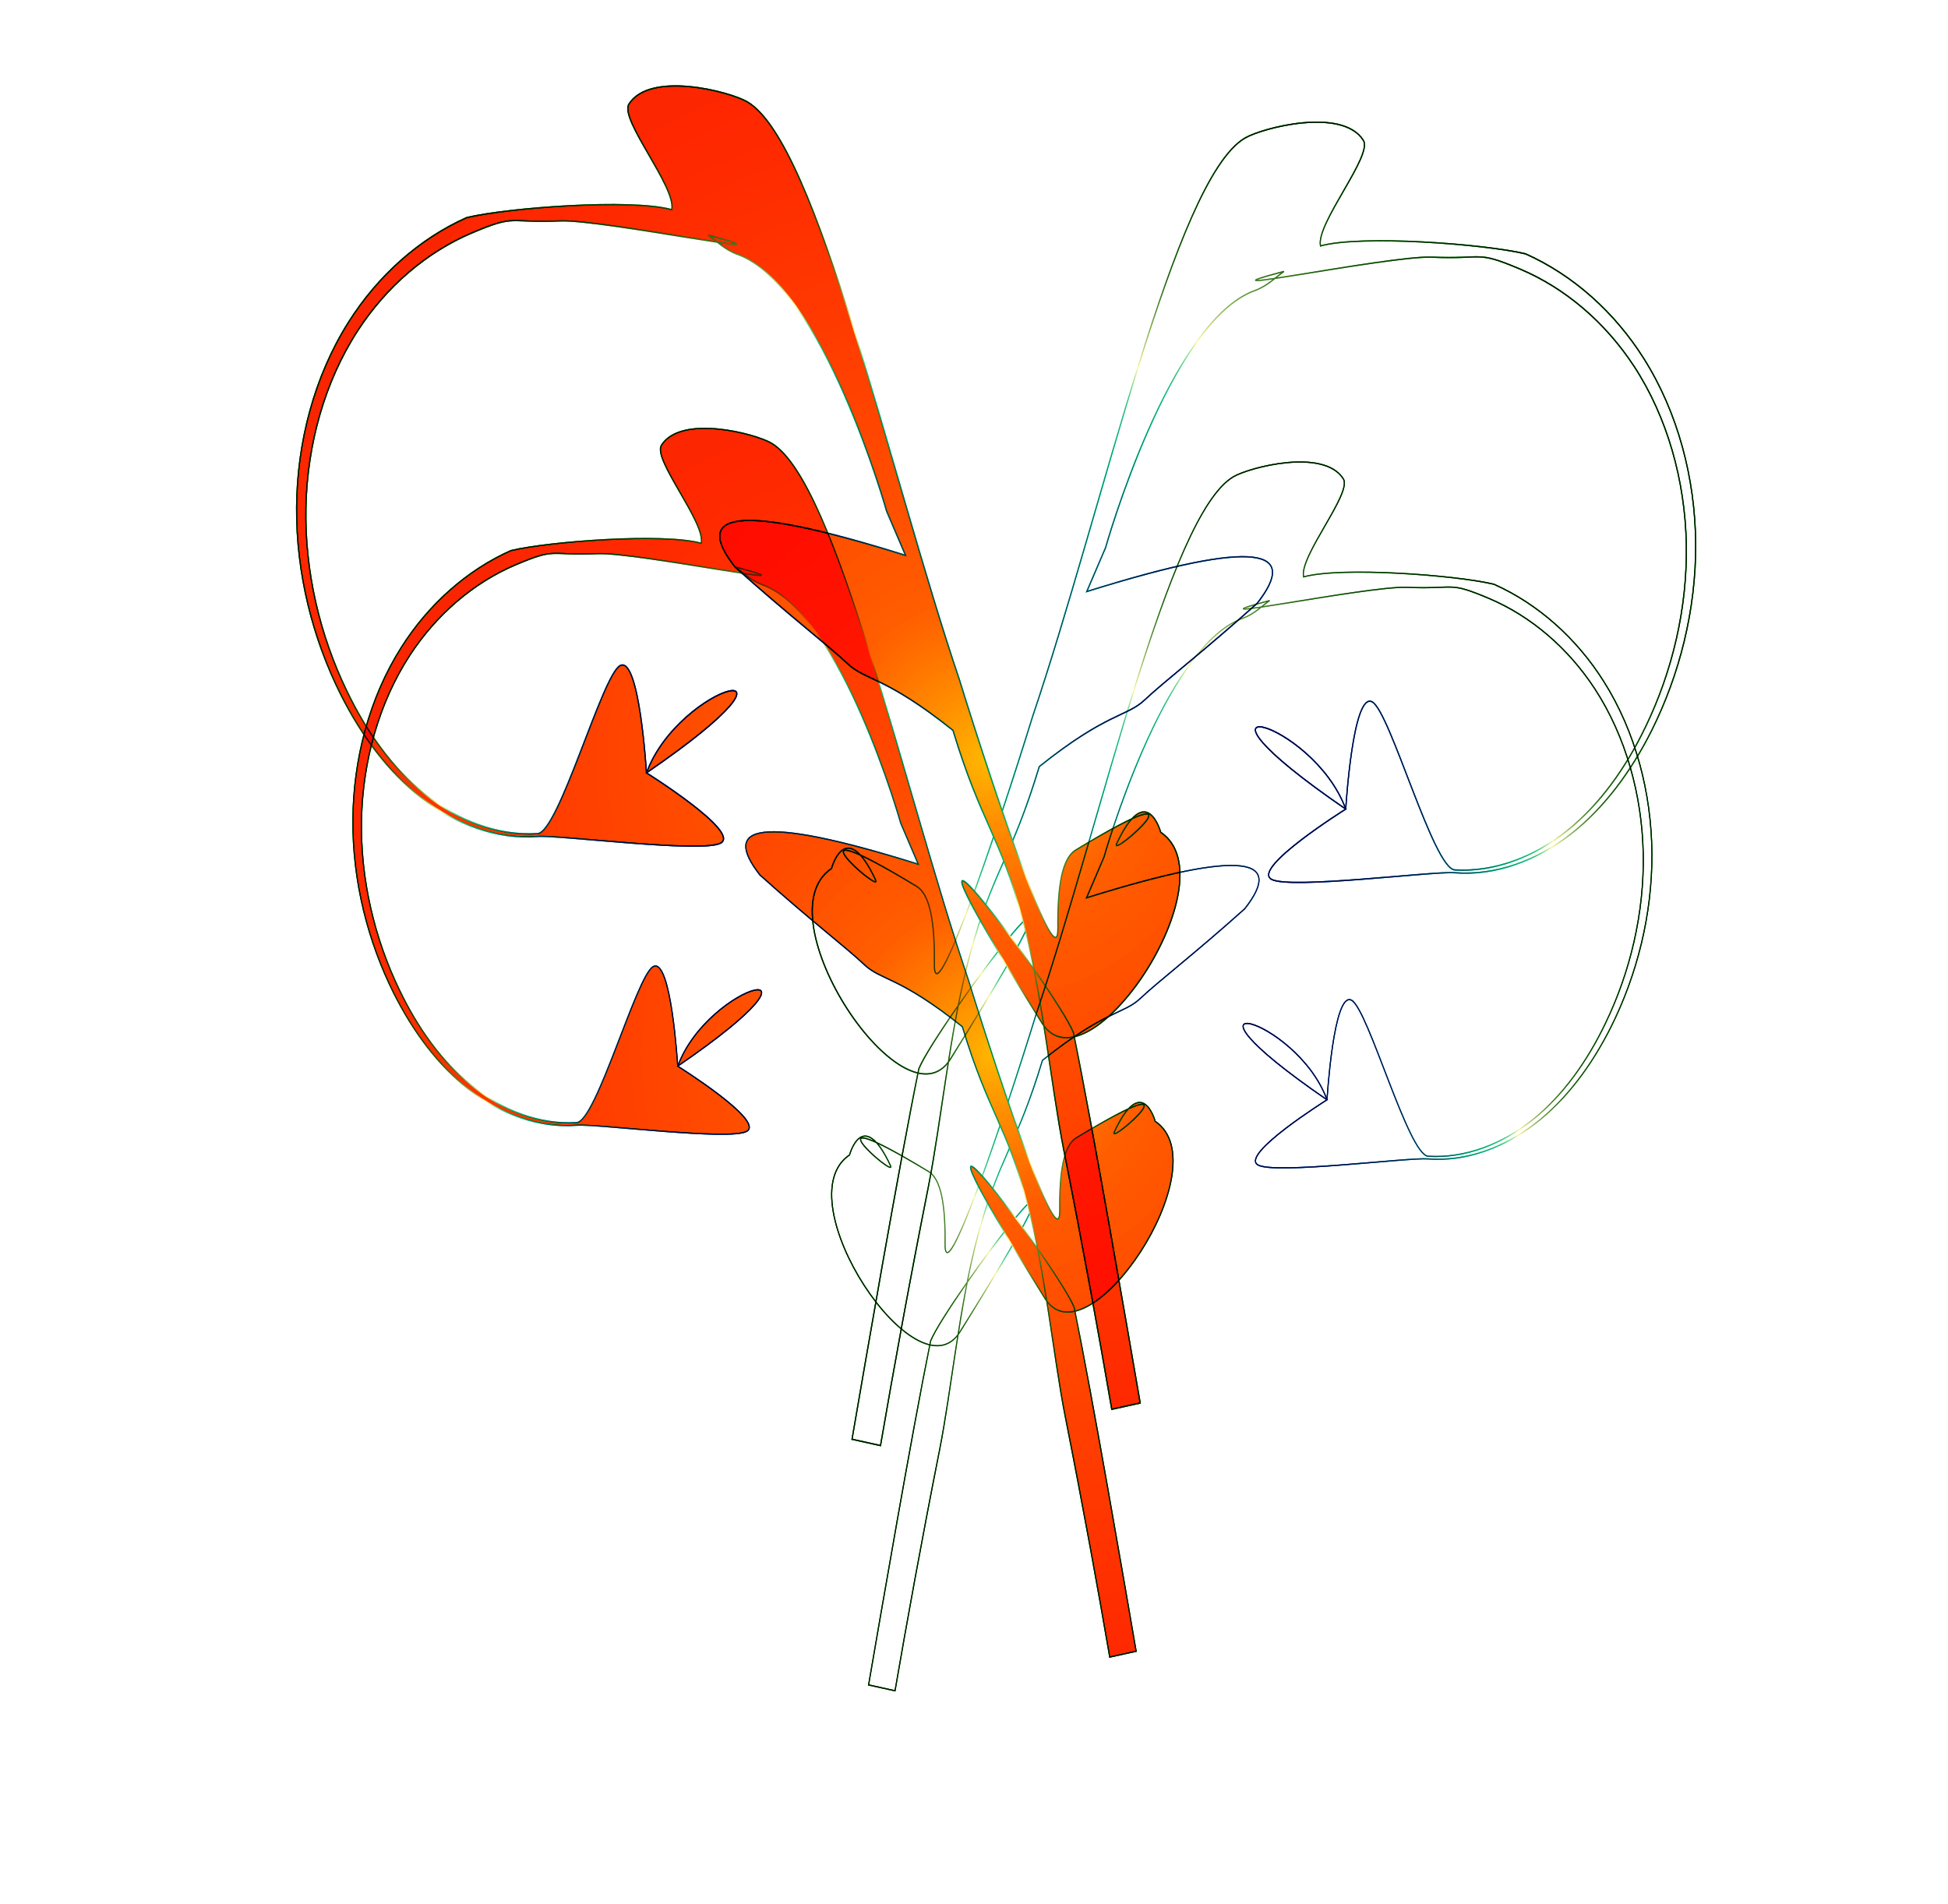
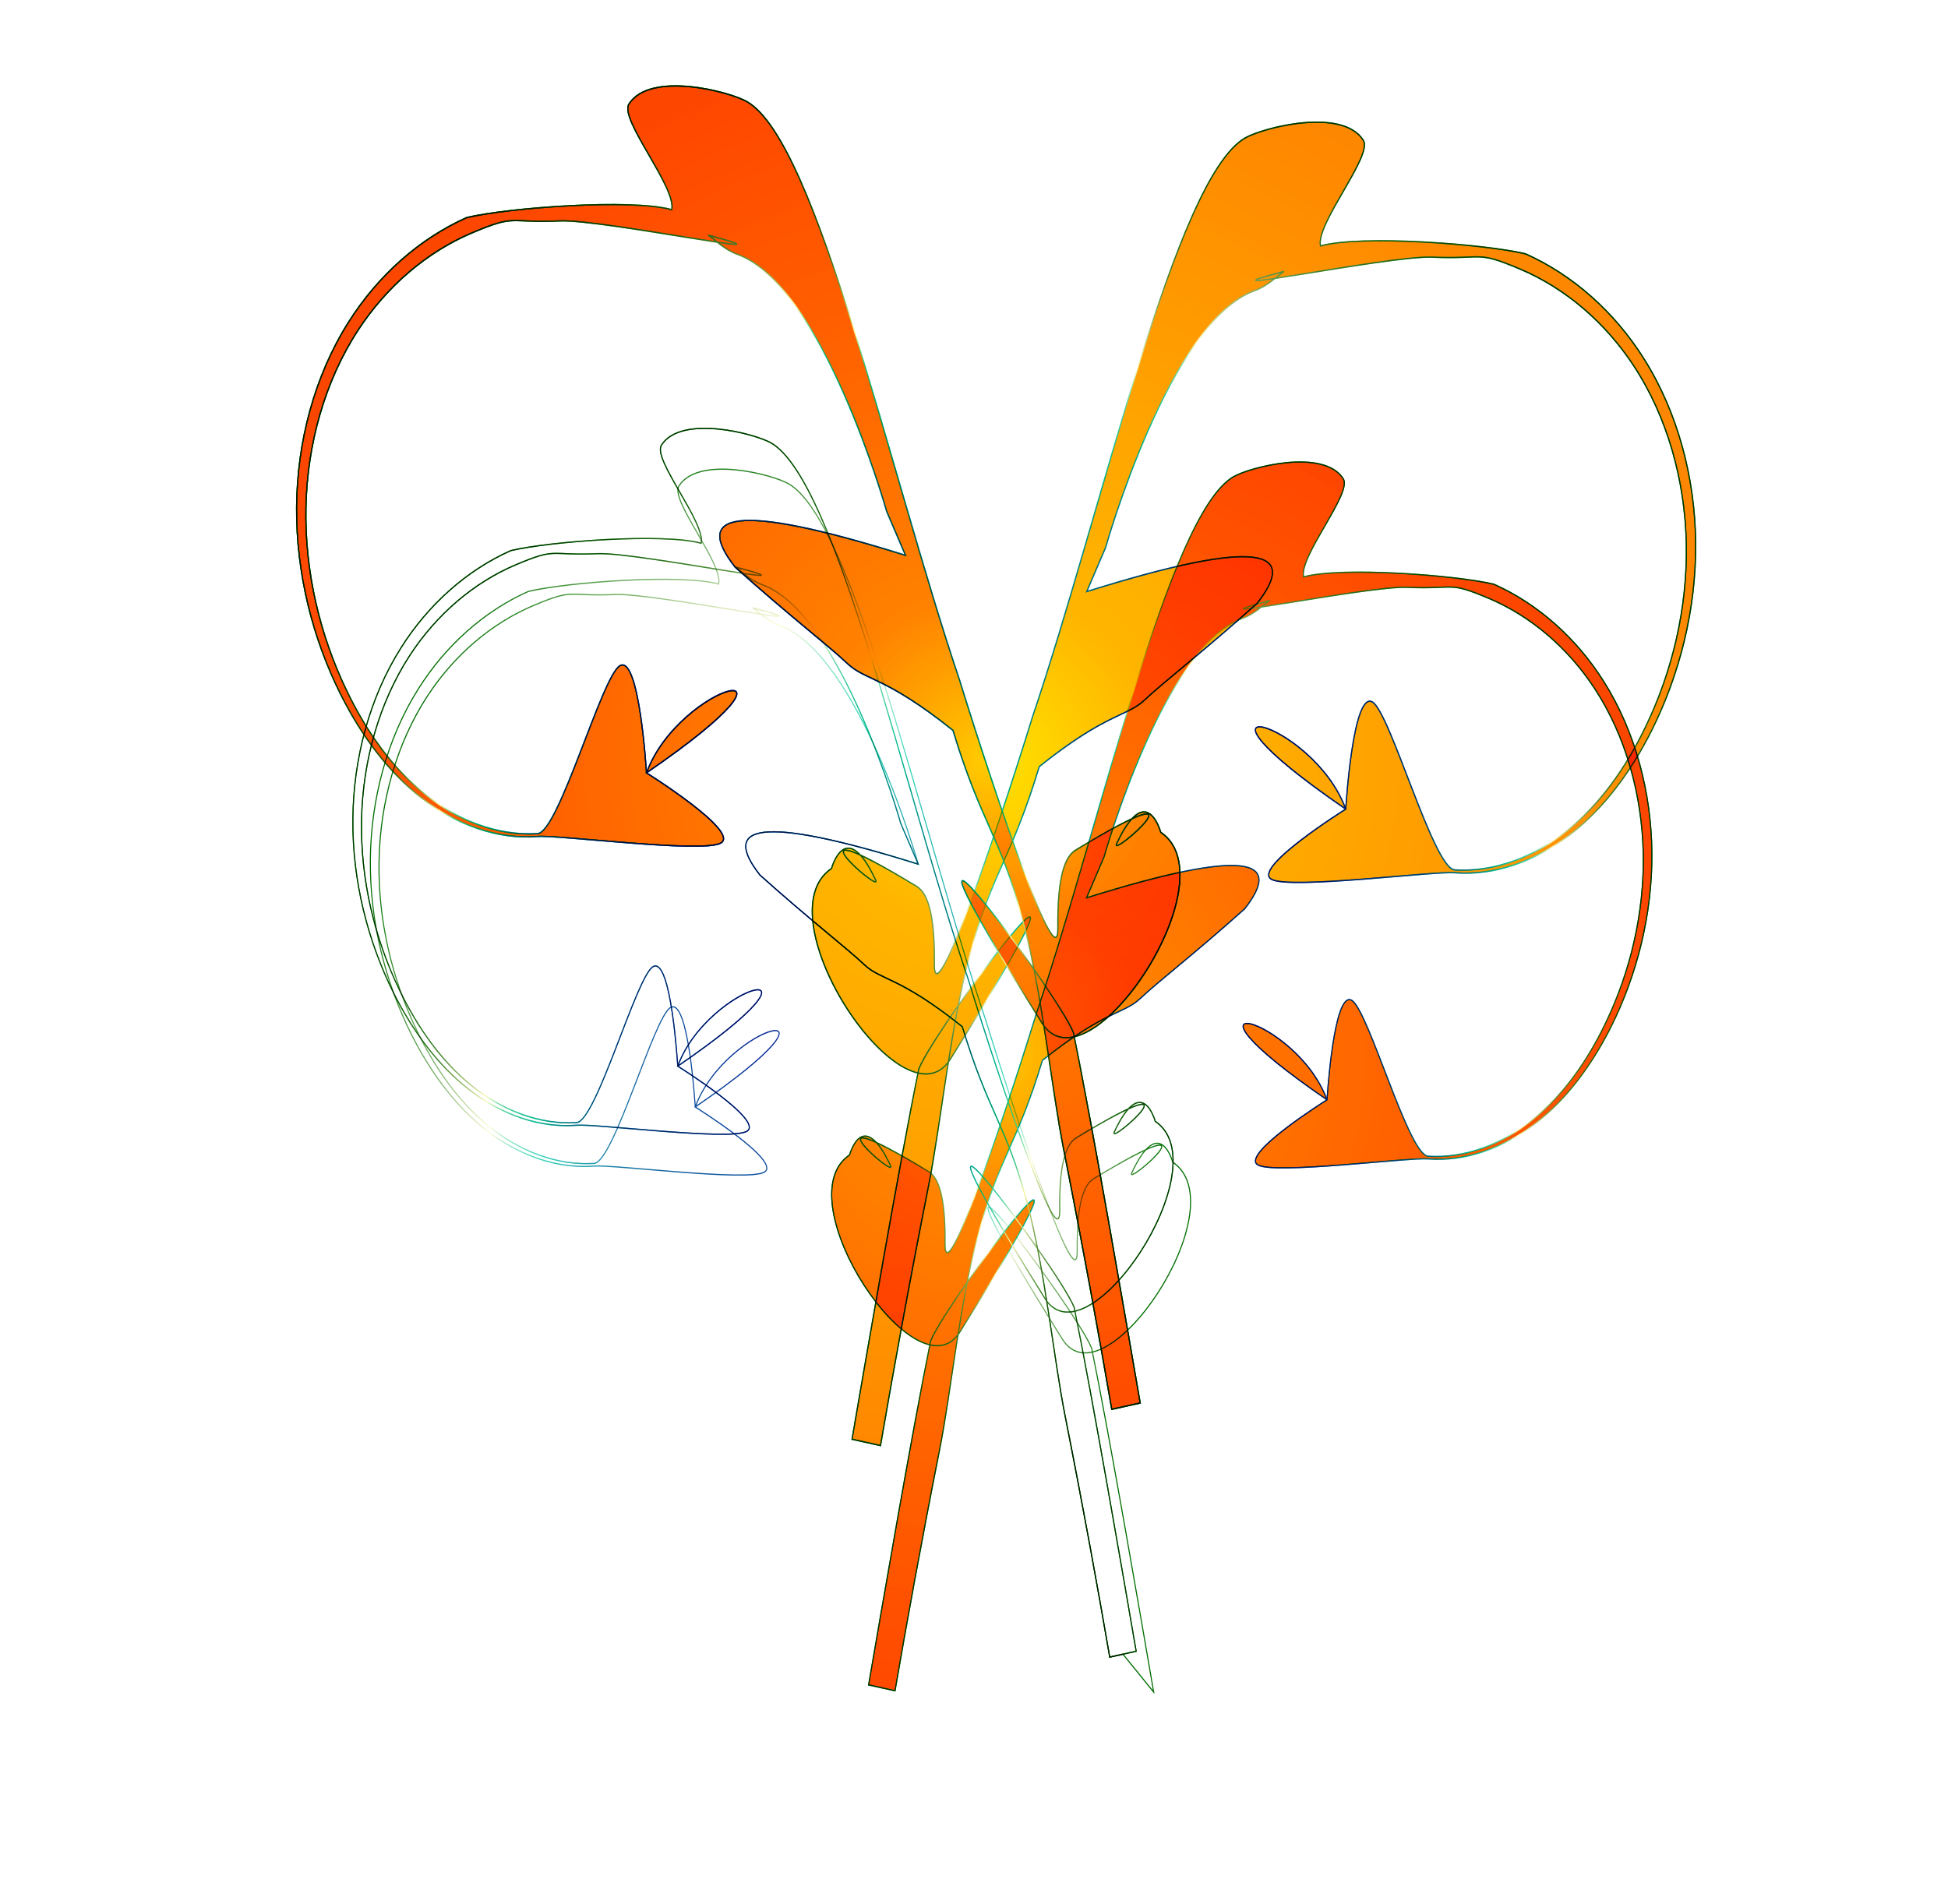
<svg xmlns="http://www.w3.org/2000/svg" xmlns:ns1="http://sodipodi.sourceforge.net/DTD/sodipodi-0.dtd" xmlns:ns2="http://www.inkscape.org/namespaces/inkscape" xmlns:xlink="http://www.w3.org/1999/xlink" ns1:docname="50_ranke_gold_dm.svg" ns2:version="1.0.1 (3bc2e813f5, 2020-09-07)" id="svg2858" version="1.1" viewBox="0 0 153.887 150.423" height="150.423" width="153.887">
  <defs id="defs2852">
    <filter ns2:label="Stained Glass" ns2:menu="Bevels" ns2:menu-tooltip="Illuminated stained glass effect" style="color-interpolation-filters:sRGB" id="filter2241" height="1.5" width="1.5" y="-0.25" x="-0.25">
      <feSpecularLighting in="SourceAlpha" surfaceScale="1" specularConstant="2" specularExponent="18.5" id="feSpecularLighting2233">
        <feDistantLight elevation="30" azimuth="225" id="feDistantLight2231" />
      </feSpecularLighting>
      <feComposite result="result0" operator="atop" in2="SourceGraphic" id="feComposite2235" />
      <feMorphology radius="2" result="result1" in="SourceAlpha" operator="dilate" id="feMorphology2237" />
      <feComposite in="result0" in2="result1" id="feComposite2239" result="fbSourceGraphic" />
      <feColorMatrix result="fbSourceGraphicAlpha" in="fbSourceGraphic" values="0 0 0 -1 0 0 0 0 -1 0 0 0 0 -1 0 0 0 0 1 0" id="feColorMatrix2243" />
      <feBlend in2="fbSourceGraphic" id="feBlend2245" result="result1" mode="screen" in="fbSourceGraphic" />
      <feGaussianBlur id="feGaussianBlur2247" stdDeviation="7" result="result6" />
      <feComposite in2="result6" id="feComposite2249" operator="xor" in="result6" result="result7" />
      <feComposite in2="result1" id="feComposite2251" operator="atop" in="result6" result="result92" />
      <feComposite in2="result92" id="feComposite2253" result="result4" in="result7" operator="xor" />
      <feGaussianBlur id="feGaussianBlur2255" result="result3" stdDeviation="0.7" in="result4" />
      <feSpecularLighting id="feSpecularLighting2257" result="result5" specularExponent="50" specularConstant="1.5" surfaceScale="4">
        <fePointLight id="fePointLight2259" z="20000" y="-8000" x="-5000" />
      </feSpecularLighting>
      <feComposite in2="fbSourceGraphic" id="feComposite2261" in="result3" k3="1" k2="1" operator="arithmetic" result="result93" k1="0" k4="0" />
      <feComposite in2="result93" id="feComposite2263" in="result5" operator="atop" result="result94" />
      <feBlend in2="result94" id="feBlend2265" mode="multiply" />
    </filter>
    <linearGradient id="linearGradient2006">
      <stop stop-color="#092904" offset="0" id="stop1972" />
      <stop stop-color="#063c02" offset="0.056" id="stop1974" />
      <stop stop-color="#024f00" offset="0.085" id="stop1976" />
      <stop stop-color="#1a710b" offset="0.139" id="stop1978" />
      <stop stop-color="#329316" offset="0.194" id="stop1980" />
      <stop stop-color="#8fa923" offset="0.234" id="stop1982" />
      <stop stop-color="#ecbf31" offset="0.277" id="stop1984" />
      <stop stop-color="#f33d22" offset="0.388" id="stop1986" />
      <stop stop-color="#bd472f" offset="0.511" id="stop1988" />
      <stop stop-color="#87513c" offset="0.556" id="stop1990" />
      <stop stop-color="#794bff" offset="0.667" id="stop1992" />
      <stop stop-color="#8ea5fa" offset="0.773" id="stop1994" />
      <stop stop-color="#a4fff4" offset="0.826" id="stop1996" />
      <stop stop-color="#86ee9e" offset="0.866" id="stop1998" />
      <stop stop-color="#68de47" offset="0.885" id="stop2000" />
      <stop stop-color="#62af23" offset="0.953" id="stop2002" />
      <stop stop-color="#5d8000" offset="1" id="stop2004" />
    </linearGradient>
    <filter ns2:label="Metallized Paint" ns2:menu="Materials" ns2:menu-tooltip="Metallized effect with a soft lighting, slightly translucent at the edges" style="color-interpolation-filters:sRGB" id="filter1846">
      <feGaussianBlur stdDeviation="1" result="result1" id="feGaussianBlur1820" />
      <feComposite in="result1" in2="result1" result="result4" operator="in" id="feComposite1822" />
      <feBlend in="result1" mode="screen" result="result5" in2="result4" id="feBlend1824" />
      <feGaussianBlur stdDeviation="8" result="result6" in="result5" id="feGaussianBlur1826" />
      <feComposite operator="atop" in="result6" in2="result5" result="result8" id="feComposite1828" />
      <feComposite operator="in" result="fbSourceGraphic" in="result6" in2="result8" id="feComposite1830" />
      <feGaussianBlur result="result0" in="fbSourceGraphic" stdDeviation="2.5" id="feGaussianBlur1832" />
      <feSpecularLighting specularExponent="45" specularConstant="1.5" surfaceScale="1" lighting-color="#ffffff" result="result1" in="result0" id="feSpecularLighting1836">
        <fePointLight z="21000" y="-9000" x="-6000" id="fePointLight1834" />
      </feSpecularLighting>
      <feComposite operator="in" result="result2" in="result1" in2="fbSourceGraphic" id="feComposite1838" />
      <feComposite k3="1" k2="1" operator="arithmetic" result="result4" in="fbSourceGraphic" in2="result2" id="feComposite1840" k1="0" k4="0" />
      <feComposite operator="in" in2="result4" result="result91" id="feComposite1842" />
      <feBlend mode="multiply" in2="result91" id="feBlend1844" />
    </filter>
    <radialGradient ns2:collect="always" xlink:href="#linearGradient858" id="radialGradient3836" gradientUnits="userSpaceOnUse" gradientTransform="matrix(1,0,0,1.323,-290.924,-263.428)" cx="205.481" cy="903.172" fx="205.481" fy="903.172" r="390.348" />
    <linearGradient id="linearGradient858">
      <stop stop-color="#002195" offset="0" id="stop844" />
      <stop stop-color="#1a7ba7" offset="0.404" id="stop846" />
      <stop stop-color="#33d4b9" offset="0.568" id="stop848" />
      <stop stop-color="#99e8ca" offset="0.643" id="stop850" />
      <stop stop-color="#fffcdb" offset="0.681" id="stop852" />
      <stop stop-color="#80b56e" offset="0.79" id="stop854" />
      <stop stop-color="#006e00" offset="1" id="stop856" />
    </linearGradient>
    <radialGradient ns2:collect="always" xlink:href="#linearGradient858" id="radialGradient3840" gradientUnits="userSpaceOnUse" gradientTransform="matrix(-1,0,0,1.323,-335.702,-291.712)" cx="205.481" cy="903.172" fx="205.481" fy="903.172" r="390.348" />
    <filter ns2:label="Metallized Paint" ns2:menu="Materials" ns2:menu-tooltip="Metallized effect with a soft lighting, slightly translucent at the edges" style="color-interpolation-filters:sRGB" id="filter5650">
      <feGaussianBlur stdDeviation="1" result="result1" id="feGaussianBlur5624" />
      <feComposite in="result1" in2="result1" result="result4" operator="in" id="feComposite5626" />
      <feBlend in="result1" mode="screen" result="result5" in2="result4" id="feBlend5628" />
      <feGaussianBlur stdDeviation="8" result="result6" in="result5" id="feGaussianBlur5630" />
      <feComposite operator="atop" in="result6" in2="result5" result="result8" id="feComposite5632" />
      <feComposite operator="in" result="fbSourceGraphic" in="result6" in2="result8" id="feComposite5634" />
      <feGaussianBlur result="result0" in="fbSourceGraphic" stdDeviation="2.5" id="feGaussianBlur5636" />
      <feSpecularLighting specularExponent="45" specularConstant="1.5" surfaceScale="1" lighting-color="#ffffff" result="result1" in="result0" id="feSpecularLighting5640">
        <fePointLight z="21000" y="-9000" x="-6000" id="fePointLight5638" />
      </feSpecularLighting>
      <feComposite operator="in" result="result2" in="result1" in2="fbSourceGraphic" id="feComposite5642" />
      <feComposite k3="1" k2="1" operator="arithmetic" result="result4" in="fbSourceGraphic" in2="result2" id="feComposite5644" k1="0" k4="0" />
      <feComposite operator="in" in2="result4" result="result91" id="feComposite5646" />
      <feBlend mode="multiply" in2="result91" id="feBlend5648" />
    </filter>
    <radialGradient ns2:collect="always" xlink:href="#linearGradient858" id="radialGradient3846" gradientUnits="userSpaceOnUse" gradientTransform="matrix(1,0,0,1.323,-290.924,-263.428)" cx="205.481" cy="903.172" fx="205.481" fy="903.172" r="390.348" />
    <radialGradient ns2:collect="always" xlink:href="#linearGradient858" id="radialGradient3850" gradientUnits="userSpaceOnUse" gradientTransform="matrix(-1,0,0,1.323,-335.702,-291.712)" cx="205.481" cy="903.172" fx="205.481" fy="903.172" r="390.348" />
    <filter ns2:label="Metallized Paint" ns2:menu="Materials" ns2:menu-tooltip="Metallized effect with a soft lighting, slightly translucent at the edges" style="color-interpolation-filters:sRGB" id="filter5823">
      <feGaussianBlur stdDeviation="1" result="result1" id="feGaussianBlur5797" />
      <feComposite in="result1" in2="result1" result="result4" operator="in" id="feComposite5799" />
      <feBlend in="result1" mode="screen" result="result5" in2="result4" id="feBlend5801" />
      <feGaussianBlur stdDeviation="8" result="result6" in="result5" id="feGaussianBlur5803" />
      <feComposite operator="atop" in="result6" in2="result5" result="result8" id="feComposite5805" />
      <feComposite operator="in" result="fbSourceGraphic" in="result6" in2="result8" id="feComposite5807" />
      <feGaussianBlur result="result0" in="fbSourceGraphic" stdDeviation="2.5" id="feGaussianBlur5809" />
      <feSpecularLighting specularExponent="45" specularConstant="1.5" surfaceScale="1" lighting-color="#ffffff" result="result1" in="result0" id="feSpecularLighting5813">
        <fePointLight z="21000" y="-9000" x="-6000" id="fePointLight5811" />
      </feSpecularLighting>
      <feComposite operator="in" result="result2" in="result1" in2="fbSourceGraphic" id="feComposite5815" />
      <feComposite k3="1" k2="1" operator="arithmetic" result="result4" in="fbSourceGraphic" in2="result2" id="feComposite5817" k1="0" k4="0" />
      <feComposite operator="in" in2="result4" result="result91" id="feComposite5819" />
      <feBlend mode="multiply" in2="result91" id="feBlend5821" />
    </filter>
    <radialGradient ns2:collect="always" xlink:href="#linearGradient858" id="radialGradient842" cx="205.481" cy="903.172" fx="205.481" fy="903.172" r="390.348" gradientTransform="matrix(1,0,0,1.323,-290.924,-263.428)" gradientUnits="userSpaceOnUse" />
    <radialGradient ns2:collect="always" xlink:href="#linearGradient858" id="radialGradient1103" gradientUnits="userSpaceOnUse" gradientTransform="matrix(-1,0,0,1.323,-335.702,-291.712)" cx="205.481" cy="903.172" fx="205.481" fy="903.172" r="390.348" />
    <radialGradient ns2:collect="always" xlink:href="#linearGradient858" id="radialGradient970" gradientUnits="userSpaceOnUse" gradientTransform="matrix(1,0,0,1.323,-290.924,-263.428)" cx="205.481" cy="903.172" fx="205.481" fy="903.172" r="390.348" />
    <radialGradient ns2:collect="always" xlink:href="#linearGradient858" id="radialGradient974" gradientUnits="userSpaceOnUse" gradientTransform="matrix(-1,0,0,1.323,-335.702,-291.712)" cx="205.481" cy="903.172" fx="205.481" fy="903.172" r="390.348" />
    <radialGradient ns2:collect="always" xlink:href="#linearGradient858" id="radialGradient980" gradientUnits="userSpaceOnUse" gradientTransform="matrix(1,0,0,1.323,-290.924,-263.428)" cx="205.481" cy="903.172" fx="205.481" fy="903.172" r="390.348" />
    <radialGradient ns2:collect="always" xlink:href="#linearGradient858" id="radialGradient984" gradientUnits="userSpaceOnUse" gradientTransform="matrix(-1,0,0,1.323,-335.702,-291.712)" cx="205.481" cy="903.172" fx="205.481" fy="903.172" r="390.348" />
    <radialGradient ns2:collect="always" xlink:href="#linearGradient858" id="radialGradient990" gradientUnits="userSpaceOnUse" gradientTransform="matrix(1,0,0,1.323,-290.924,-263.428)" cx="205.481" cy="903.172" fx="205.481" fy="903.172" r="390.348" />
    <radialGradient ns2:collect="always" xlink:href="#linearGradient858" id="radialGradient994" gradientUnits="userSpaceOnUse" gradientTransform="matrix(-1,0,0,1.323,-335.702,-291.712)" cx="205.481" cy="903.172" fx="205.481" fy="903.172" r="390.348" />
    <filter ns2:label="Jigsaw Piece" ns2:menu="Bevels" ns2:menu-tooltip="Low, sharp bevel" style="color-interpolation-filters:sRGB;" id="filter1144">
      <feSpecularLighting in="SourceAlpha" surfaceScale="1" specularConstant="2" specularExponent="18.5" id="feSpecularLighting1136">
        <feDistantLight elevation="30" azimuth="225" id="feDistantLight1134" />
      </feSpecularLighting>
      <feComposite result="result0" operator="atop" in2="SourceGraphic" id="feComposite1138" />
      <feMorphology radius="2" result="result1" in="SourceAlpha" operator="dilate" id="feMorphology1140" />
      <feComposite in="result0" in2="result1" id="feComposite1142" />
    </filter>
    <radialGradient ns2:collect="always" xlink:href="#linearGradient1217" id="radialGradient1152" cx="-322.226" cy="912.821" fx="-322.226" fy="912.821" r="1084.687" gradientTransform="matrix(1,0,0,0.88,0,109.12)" gradientUnits="userSpaceOnUse" />
    <linearGradient id="linearGradient1182">
      <stop stop-color="#000000" offset="0" id="stop1154" />
      <stop stop-color="#000000" offset="0.105" id="stop1156" />
      <stop stop-color="#000000" offset="0.199" id="stop1158" />
      <stop stop-color="#0009ba" offset="0.199" id="stop1160" />
      <stop stop-color="#00068d" offset="0.352" id="stop1162" />
      <stop stop-color="#000460" offset="0.492" id="stop1164" />
      <stop stop-color="#ffffff" offset="0.492" id="stop1166" />
      <stop stop-color="#ffffff" offset="0.636" id="stop1168" />
      <stop stop-color="#ffffff" offset="0.788" id="stop1170" />
      <stop stop-color="#ffcfcf" offset="0.932" id="stop1172" />
      <stop stop-color="#ff9e9e" offset="0.997" id="stop1174" />
      <stop stop-color="#ff9e9e" stop-opacity="0" offset="0.997" id="stop1176" />
      <stop stop-color="#ff9e9e" stop-opacity="0" offset="0.997" id="stop1178" />
      <stop stop-color="#ff9e9e" stop-opacity="0" offset="1" id="stop1180" />
    </linearGradient>
    <linearGradient id="linearGradient1217">
      <stop stop-color="#ffe400" offset="0" id="stop1207" />
      <stop stop-color="#ffb600" offset="0.135" id="stop1209" />
      <stop stop-color="#ff8800" offset="0.566" id="stop1211" />
      <stop stop-color="#f27b0f" offset="0.948" id="stop1213" />
      <stop stop-color="#e66d1d" offset="1" id="stop1215" />
    </linearGradient>
    <linearGradient id="linearGradient1261">
      <stop stop-color="#000000" offset="0" id="stop1233" />
      <stop stop-color="#7c5200" offset="0.088" id="stop1235" />
      <stop stop-color="#f7a300" offset="0.162" id="stop1237" />
      <stop stop-color="#fbd000" offset="0.202" id="stop1239" />
      <stop stop-color="#fffc00" offset="0.247" id="stop1241" />
      <stop stop-color="#959200" offset="0.259" id="stop1243" />
      <stop stop-color="#2b2800" offset="0.287" id="stop1245" />
      <stop stop-color="#161501" offset="0.323" id="stop1247" />
      <stop stop-color="#020202" offset="0.364" id="stop1249" />
      <stop stop-color="#808080" offset="0.544" id="stop1251" />
      <stop stop-color="#ffffff" offset="0.593" id="stop1253" />
      <stop stop-color="#edeb83" offset="0.768" id="stop1255" />
      <stop stop-color="#dbd708" offset="0.803" id="stop1257" />
      <stop stop-color="#55322e" offset="1" id="stop1259" />
    </linearGradient>
  </defs>
  <ns1:namedview ns2:window-maximized="1" ns2:window-y="-9" ns2:window-x="-9" ns2:window-height="997" ns2:window-width="1920" ns2:guide-bbox="true" showguides="true" units="px" showgrid="false" ns2:document-rotation="0" ns2:current-layer="g2143" ns2:document-units="px" ns2:cy="84.811626" ns2:cx="68.796537" ns2:zoom="1.7350388" ns2:pageshadow="2" ns2:pageopacity="0.0" borderopacity="1.0" bordercolor="#666666" pagecolor="#ffffff" id="base" ns2:pagecheckerboard="true" ns2:showpageshadow="true" fit-margin-top="0" fit-margin-left="0" fit-margin-right="0" fit-margin-bottom="0" />
  <g id="layer1" ns2:groupmode="layer" ns2:label="Ebene 1" transform="translate(1.204)">
    <g id="g2143" style="filter:url(#filter2241)" transform="matrix(0.083,0,0,0.094,101.736,-11.023)">
      <g id="g1020" style="filter:url(#filter1144);fill-opacity:1.0;fill:url(#radialGradient1152)">
        <path id="rect1399" style="opacity:0;fill:url(#radialGradient1152);fill-opacity:1.0;stroke:none;stroke-width:0;stroke-miterlimit:4;stroke-dasharray:none;stroke-opacity:0.721" d="M 0,0 H 150 V 150 H 0 Z" transform="matrix(12.052,0,0,10.611,-1226.131,116.969)" />
        <g id="g2131" transform="translate(27.115,90.568)" style="fill-opacity:1.0;fill:url(#radialGradient1152)">
          <g id="g1107" style="fill:url(#radialGradient1152);fill-opacity:1.0;filter:url(#filter1846)">
-             <path style="fill:url(#radialGradient1152);fill-opacity:1.0;fill-rule:nonzero;stroke:url(#radialGradient3836);stroke-width:1px;stroke-linecap:butt;stroke-linejoin:miter;stroke-opacity:1" d="m -428.067,1445.427 12.585,2.455 c 11.122,-57.02 25.102,-125.395 42.423,-202.547 11.137,-49.753 18.966,-122.39 36.191,-179.315 20.276,-66.76 36.613,-74.937 61.695,-148.049 60.135,-42.442 77.253,-38.744 93.19,-52.058 17.142,-14.321 52.111,-37.923 99.388,-75.384 v 0 c 36.614,-41.254 2.94,-51.583 -150.621,-9.16 l 16.653,-34.315 c 0,0 56.184,-176.492 131.823,-200.57 11.212,-3.569 18.807,-10.68 25.788,-14.975 -91.145,21.407 92.328,-12.265 130.403,-11.143 47.606,1.862 38.581,-5.524 78.502,9.401 39.917,14.923 75.258,41.715 100.574,75.901 29.53,39.974 44.95,89.318 46.082,138.241 1.168,50.484 -12.537,100.099 -35.918,142.891 -17.586,32.404 -40.491,60.508 -68.6,80.609 -14.786,10.574 -30.945,18.735 -47.54,24.072 -17.433,5.606 -35.207,8.056 -52.551,7.129 -18.929,-1.015 -56.971,-123.276 -72.891,-131.11 -17.26,-8.493 -23.446,83.654 -23.446,83.654 -29.217,-70.693 -164.078,-99.358 0,0 0,0 -83.066,45.934 -65.755,54.746 15.963,8.125 142.732,-6.412 161.956,-5.085 17.617,1.22 35.746,-0.968 53.61,-6.375 17.001,-5.146 33.634,-13.177 48.945,-23.71 29.102,-20.019 53.019,-48.26 71.611,-80.963 24.437,-43.264 39.302,-93.906 38.864,-145.988 C 304.472,693.318 289.339,641.789 259.052,599.472 233.167,563.219 196.533,534.334 154.552,517.797 118.385,510.137 9.256,502.838 -26.657,511.612 c -4.239,-17.352 46.42,-70.45 37.89,-82.384 -18.667,-26.115 -89.312,-9.709 -104.598,-1.821 -62.248,32.119 -125.43,288.78 -187.596,451.191 -32.817,93.712 -87.431,234.844 -86.914,193.584 0.413,-33.02 -3.872,-54.427 -15.716,-60.76 -124.644,-66.651 -29.701,7.39 -36.186,-4.894 -26.467,-50.137 -38.999,-9.021 -38.999,-9.021 -62.64,37.304 64.862,205.686 105.114,148.705 167.324,-236.87 -12.878,-25.813 -27.969,7.696 -17.839,77.342 -47.856,231.822 -59.022,289.066 z" id="path830" ns1:nodetypes="cssscscccssccscscsscsccscsscscccsscssscsccc" />
-             <path style="fill:url(#radialGradient1152);fill-opacity:1.0;fill-rule:nonzero;stroke:url(#radialGradient3840);stroke-width:1px;stroke-linecap:butt;stroke-linejoin:miter;stroke-opacity:1" d="m -198.56,1417.143 -12.585,2.455 c -11.122,-57.02 -25.102,-125.395 -42.423,-202.547 -11.137,-49.753 -18.966,-122.39 -36.191,-179.315 -20.276,-66.76 -36.613,-74.936 -61.695,-148.049 -60.135,-42.442 -77.253,-38.744 -93.19,-52.058 -17.142,-14.321 -52.111,-37.923 -99.388,-75.384 v 0 c -36.614,-41.254 -2.94,-51.583 150.621,-9.16 l -16.653,-34.315 c 0,0 -56.184,-176.492 -131.823,-200.57 -11.212,-3.569 -18.807,-10.68 -25.788,-14.975 91.145,21.407 -92.328,-12.265 -130.403,-11.143 -47.606,1.862 -38.581,-5.524 -78.502,9.401 -39.917,14.923 -75.258,41.715 -100.574,75.901 -29.53,39.974 -44.95,89.318 -46.082,138.241 -1.168,50.484 12.537,100.099 35.918,142.891 17.586,32.404 40.491,60.508 68.6,80.609 14.786,10.574 30.945,18.735 47.54,24.072 17.433,5.606 35.207,8.056 52.551,7.129 18.929,-1.015 56.971,-123.276 72.891,-131.11 17.26,-8.493 23.446,83.654 23.446,83.654 29.217,-70.693 164.078,-99.358 0,0 0,0 83.066,45.934 65.755,54.746 -15.963,8.125 -142.732,-6.412 -161.956,-5.085 -17.617,1.22 -35.746,-0.968 -53.61,-6.375 -17.001,-5.146 -33.634,-13.177 -48.945,-23.71 -29.102,-20.019 -53.019,-48.26 -71.611,-80.963 -24.437,-43.264 -39.302,-93.906 -38.864,-145.988 0.424,-50.462 15.558,-101.99 45.844,-144.308 25.885,-36.253 62.519,-65.138 104.5,-81.675 36.167,-7.66 145.297,-14.959 181.21,-6.185 4.239,-17.352 -46.42,-70.45 -37.89,-82.384 18.667,-26.115 89.312,-9.709 104.598,-1.821 62.248,32.119 125.43,288.78 187.596,451.191 32.817,93.712 87.431,234.844 86.914,193.584 -0.413,-33.02 3.872,-54.427 15.716,-60.76 124.644,-66.651 29.701,7.39 36.186,-4.894 26.467,-50.137 38.999,-9.021 38.999,-9.021 62.64,37.304 -64.862,205.686 -105.114,148.705 -167.324,-236.87 12.878,-25.813 27.969,7.696 17.839,77.342 47.856,231.822 59.022,289.066 z" id="path1099" ns1:nodetypes="cssscscccssccscscsscsccscsscscccsscssscsccc" />
+             <path style="fill:url(#radialGradient1152);fill-opacity:1.0;fill-rule:nonzero;stroke:url(#radialGradient3840);stroke-width:1px;stroke-linecap:butt;stroke-linejoin:miter;stroke-opacity:1" d="m -198.56,1417.143 -12.585,2.455 c -11.122,-57.02 -25.102,-125.395 -42.423,-202.547 -11.137,-49.753 -18.966,-122.39 -36.191,-179.315 -20.276,-66.76 -36.613,-74.936 -61.695,-148.049 -60.135,-42.442 -77.253,-38.744 -93.19,-52.058 -17.142,-14.321 -52.111,-37.923 -99.388,-75.384 v 0 c -36.614,-41.254 -2.94,-51.583 150.621,-9.16 c 0,0 -56.184,-176.492 -131.823,-200.57 -11.212,-3.569 -18.807,-10.68 -25.788,-14.975 91.145,21.407 -92.328,-12.265 -130.403,-11.143 -47.606,1.862 -38.581,-5.524 -78.502,9.401 -39.917,14.923 -75.258,41.715 -100.574,75.901 -29.53,39.974 -44.95,89.318 -46.082,138.241 -1.168,50.484 12.537,100.099 35.918,142.891 17.586,32.404 40.491,60.508 68.6,80.609 14.786,10.574 30.945,18.735 47.54,24.072 17.433,5.606 35.207,8.056 52.551,7.129 18.929,-1.015 56.971,-123.276 72.891,-131.11 17.26,-8.493 23.446,83.654 23.446,83.654 29.217,-70.693 164.078,-99.358 0,0 0,0 83.066,45.934 65.755,54.746 -15.963,8.125 -142.732,-6.412 -161.956,-5.085 -17.617,1.22 -35.746,-0.968 -53.61,-6.375 -17.001,-5.146 -33.634,-13.177 -48.945,-23.71 -29.102,-20.019 -53.019,-48.26 -71.611,-80.963 -24.437,-43.264 -39.302,-93.906 -38.864,-145.988 0.424,-50.462 15.558,-101.99 45.844,-144.308 25.885,-36.253 62.519,-65.138 104.5,-81.675 36.167,-7.66 145.297,-14.959 181.21,-6.185 4.239,-17.352 -46.42,-70.45 -37.89,-82.384 18.667,-26.115 89.312,-9.709 104.598,-1.821 62.248,32.119 125.43,288.78 187.596,451.191 32.817,93.712 87.431,234.844 86.914,193.584 -0.413,-33.02 3.872,-54.427 15.716,-60.76 124.644,-66.651 29.701,7.39 36.186,-4.894 26.467,-50.137 38.999,-9.021 38.999,-9.021 62.64,37.304 -64.862,205.686 -105.114,148.705 -167.324,-236.87 12.878,-25.813 27.969,7.696 17.839,77.342 47.856,231.822 59.022,289.066 z" id="path1099" ns1:nodetypes="cssscscccssccscscsscsccscsscscccsscssscsccc" />
          </g>
          <g id="g2114" style="fill:url(#radialGradient1152);fill-opacity:1.0;filter:url(#filter1846)">
            <path style="fill:url(#radialGradient1152);fill-opacity:1.0;fill-rule:nonzero;stroke:url(#radialGradient3846);stroke-width:1px;stroke-linecap:butt;stroke-linejoin:miter;stroke-opacity:1" d="m -428.067,1445.427 12.585,2.455 c 11.122,-57.02 25.102,-125.395 42.423,-202.547 11.137,-49.753 18.966,-122.39 36.191,-179.315 20.276,-66.76 36.613,-74.937 61.695,-148.049 60.135,-42.442 77.253,-38.744 93.19,-52.058 17.142,-14.321 52.111,-37.923 99.388,-75.384 v 0 c 36.614,-41.254 2.94,-51.583 -150.621,-9.16 l 16.653,-34.315 c 0,0 56.184,-176.492 131.823,-200.57 11.212,-3.569 18.807,-10.68 25.788,-14.975 -91.145,21.407 92.328,-12.265 130.403,-11.143 47.606,1.862 38.581,-5.524 78.502,9.401 39.917,14.923 75.258,41.715 100.574,75.901 29.53,39.974 44.95,89.318 46.082,138.241 1.168,50.484 -12.537,100.099 -35.918,142.891 -17.586,32.404 -40.491,60.508 -68.6,80.609 -14.786,10.574 -30.945,18.735 -47.54,24.072 -17.433,5.606 -35.207,8.056 -52.551,7.129 -18.929,-1.015 -56.971,-123.276 -72.891,-131.11 -17.26,-8.493 -23.446,83.654 -23.446,83.654 -29.217,-70.693 -164.078,-99.358 0,0 0,0 -83.066,45.934 -65.755,54.746 15.963,8.125 142.732,-6.412 161.956,-5.085 17.617,1.22 35.746,-0.968 53.61,-6.375 17.001,-5.146 33.634,-13.177 48.945,-23.71 29.102,-20.019 53.019,-48.26 71.611,-80.963 24.437,-43.264 39.302,-93.906 38.864,-145.988 C 304.472,693.318 289.339,641.789 259.052,599.472 233.167,563.219 196.533,534.334 154.552,517.797 118.385,510.137 9.256,502.838 -26.657,511.612 c -4.239,-17.352 46.42,-70.45 37.89,-82.384 -18.667,-26.115 -89.312,-9.709 -104.598,-1.821 -62.248,32.119 -125.43,288.78 -187.596,451.191 -32.817,93.712 -87.431,234.844 -86.914,193.584 0.413,-33.02 -3.872,-54.427 -15.716,-60.76 -124.644,-66.651 -29.701,7.39 -36.186,-4.894 -26.467,-50.137 -38.999,-9.021 -38.999,-9.021 -62.64,37.304 64.862,205.686 105.114,148.705 167.324,-236.87 -12.878,-25.813 -27.969,7.696 -17.839,77.342 -47.856,231.822 -59.022,289.066 z" id="path2110" ns1:nodetypes="cssscscccssccscscsscsccscsscscccsscssscsccc" />
            <path style="fill:url(#radialGradient1152);fill-opacity:1.0;fill-rule:nonzero;stroke:url(#radialGradient3850);stroke-width:1px;stroke-linecap:butt;stroke-linejoin:miter;stroke-opacity:1" d="m -198.56,1417.143 -12.585,2.455 c -11.122,-57.02 -25.102,-125.395 -42.423,-202.547 -11.137,-49.753 -18.966,-122.39 -36.191,-179.315 -20.276,-66.76 -36.613,-74.936 -61.695,-148.049 -60.135,-42.442 -77.253,-38.744 -93.19,-52.058 -17.142,-14.321 -52.111,-37.923 -99.388,-75.384 v 0 c -36.614,-41.254 -2.94,-51.583 150.621,-9.16 l -16.653,-34.315 c 0,0 -56.184,-176.492 -131.823,-200.57 -11.212,-3.569 -18.807,-10.68 -25.788,-14.975 91.145,21.407 -92.328,-12.265 -130.403,-11.143 -47.606,1.862 -38.581,-5.524 -78.502,9.401 -39.917,14.923 -75.258,41.715 -100.574,75.901 -29.53,39.974 -44.95,89.318 -46.082,138.241 -1.168,50.484 12.537,100.099 35.918,142.891 17.586,32.404 40.491,60.508 68.6,80.609 14.786,10.574 30.945,18.735 47.54,24.072 17.433,5.606 35.207,8.056 52.551,7.129 18.929,-1.015 56.971,-123.276 72.891,-131.11 17.26,-8.493 23.446,83.654 23.446,83.654 29.217,-70.693 164.078,-99.358 0,0 0,0 83.066,45.934 65.755,54.746 -15.963,8.125 -142.732,-6.412 -161.956,-5.085 -17.617,1.22 -35.746,-0.968 -53.61,-6.375 -17.001,-5.146 -33.634,-13.177 -48.945,-23.71 -29.102,-20.019 -53.019,-48.26 -71.611,-80.963 -24.437,-43.264 -39.302,-93.906 -38.864,-145.988 0.424,-50.462 15.558,-101.99 45.844,-144.308 25.885,-36.253 62.519,-65.138 104.5,-81.675 36.167,-7.66 145.297,-14.959 181.21,-6.185 4.239,-17.352 -46.42,-70.45 -37.89,-82.384 18.667,-26.115 89.312,-9.709 104.598,-1.821 62.248,32.119 125.43,288.78 187.596,451.191 32.817,93.712 87.431,234.844 86.914,193.584 -0.413,-33.02 3.872,-54.427 15.716,-60.76 124.644,-66.651 29.701,7.39 36.186,-4.894 26.467,-50.137 38.999,-9.021 38.999,-9.021 62.64,37.304 -64.862,205.686 -105.114,148.705 -167.324,-236.87 12.878,-25.813 27.969,7.696 17.839,77.342 47.856,231.822 59.022,289.066 z" id="path2112" ns1:nodetypes="cssscscccssccscscsscsccscsscscccsscssscsccc" />
          </g>
          <g id="g2120" style="fill:url(#radialGradient1152);fill-opacity:1.0;filter:url(#filter1846)">
            <path style="fill:url(#radialGradient1152);fill-opacity:1.0;fill-rule:nonzero;stroke:url(#radialGradient842);stroke-width:1px;stroke-linecap:butt;stroke-linejoin:miter;stroke-opacity:1" d="m -428.067,1445.427 12.585,2.455 c 11.122,-57.02 25.102,-125.395 42.423,-202.547 11.137,-49.753 18.966,-122.39 36.191,-179.315 20.276,-66.76 36.613,-74.937 61.695,-148.049 60.135,-42.442 77.253,-38.744 93.19,-52.058 17.142,-14.321 52.111,-37.923 99.388,-75.384 v 0 c 36.614,-41.254 2.94,-51.583 -150.621,-9.16 l 16.653,-34.315 c 0,0 56.184,-176.492 131.823,-200.57 11.212,-3.569 18.807,-10.68 25.788,-14.975 -91.145,21.407 92.328,-12.265 130.403,-11.143 47.606,1.862 38.581,-5.524 78.502,9.401 39.917,14.923 75.258,41.715 100.574,75.901 29.53,39.974 44.95,89.318 46.082,138.241 1.168,50.484 -12.537,100.099 -35.918,142.891 -17.586,32.404 -40.491,60.508 -68.6,80.609 -14.786,10.574 -30.945,18.735 -47.54,24.072 -17.433,5.606 -35.207,8.056 -52.551,7.129 -18.929,-1.015 -56.971,-123.276 -72.891,-131.11 -17.26,-8.493 -23.446,83.654 -23.446,83.654 -29.217,-70.693 -164.078,-99.358 0,0 0,0 -83.066,45.934 -65.755,54.746 15.963,8.125 142.732,-6.412 161.956,-5.085 17.617,1.22 35.746,-0.968 53.61,-6.375 17.001,-5.146 33.634,-13.177 48.945,-23.71 29.102,-20.019 53.019,-48.26 71.611,-80.963 24.437,-43.264 39.302,-93.906 38.864,-145.988 C 304.472,693.318 289.339,641.789 259.052,599.472 233.167,563.219 196.533,534.334 154.552,517.797 118.385,510.137 9.256,502.838 -26.657,511.612 c -4.239,-17.352 46.42,-70.45 37.89,-82.384 -18.667,-26.115 -89.312,-9.709 -104.598,-1.821 -62.248,32.119 -125.43,288.78 -187.596,451.191 -32.817,93.712 -87.431,234.844 -86.914,193.584 0.413,-33.02 -3.872,-54.427 -15.716,-60.76 -124.644,-66.651 -29.701,7.39 -36.186,-4.894 -26.467,-50.137 -38.999,-9.021 -38.999,-9.021 -62.64,37.304 64.862,205.686 105.114,148.705 167.324,-236.87 -12.878,-25.813 -27.969,7.696 -17.839,77.342 -47.856,231.822 -59.022,289.066 z" id="path2116" ns1:nodetypes="cssscscccssccscscsscsccscsscscccsscssscsccc" />
            <path style="fill:url(#radialGradient1152);fill-opacity:1.0;fill-rule:nonzero;stroke:url(#radialGradient1103);stroke-width:1px;stroke-linecap:butt;stroke-linejoin:miter;stroke-opacity:1" d="m -198.56,1417.143 -12.585,2.455 c -11.122,-57.02 -25.102,-125.395 -42.423,-202.547 -11.137,-49.753 -18.966,-122.39 -36.191,-179.315 -20.276,-66.76 -36.613,-74.936 -61.695,-148.049 -60.135,-42.442 -77.253,-38.744 -93.19,-52.058 -17.142,-14.321 -52.111,-37.923 -99.388,-75.384 v 0 c -36.614,-41.254 -2.94,-51.583 150.621,-9.16 l -16.653,-34.315 c 0,0 -56.184,-176.492 -131.823,-200.57 -11.212,-3.569 -18.807,-10.68 -25.788,-14.975 91.145,21.407 -92.328,-12.265 -130.403,-11.143 -47.606,1.862 -38.581,-5.524 -78.502,9.401 -39.917,14.923 -75.258,41.715 -100.574,75.901 -29.53,39.974 -44.95,89.318 -46.082,138.241 -1.168,50.484 12.537,100.099 35.918,142.891 17.586,32.404 40.491,60.508 68.6,80.609 14.786,10.574 30.945,18.735 47.54,24.072 17.433,5.606 35.207,8.056 52.551,7.129 18.929,-1.015 56.971,-123.276 72.891,-131.11 17.26,-8.493 23.446,83.654 23.446,83.654 29.217,-70.693 164.078,-99.358 0,0 0,0 83.066,45.934 65.755,54.746 -15.963,8.125 -142.732,-6.412 -161.956,-5.085 -17.617,1.22 -35.746,-0.968 -53.61,-6.375 -17.001,-5.146 -33.634,-13.177 -48.945,-23.71 -29.102,-20.019 -53.019,-48.26 -71.611,-80.963 -24.437,-43.264 -39.302,-93.906 -38.864,-145.988 0.424,-50.462 15.558,-101.99 45.844,-144.308 25.885,-36.253 62.519,-65.138 104.5,-81.675 36.167,-7.66 145.297,-14.959 181.21,-6.185 4.239,-17.352 -46.42,-70.45 -37.89,-82.384 18.667,-26.115 89.312,-9.709 104.598,-1.821 62.248,32.119 125.43,288.78 187.596,451.191 32.817,93.712 87.431,234.844 86.914,193.584 -0.413,-33.02 3.872,-54.427 15.716,-60.76 124.644,-66.651 29.701,7.39 36.186,-4.894 26.467,-50.137 38.999,-9.021 38.999,-9.021 62.64,37.304 -64.862,205.686 -105.114,148.705 -167.324,-236.87 12.878,-25.813 27.969,7.696 17.839,77.342 47.856,231.822 59.022,289.066 z" id="path2118" ns1:nodetypes="cssscscccssccscscsscsccscsscscccsscssscsccc" />
          </g>
        </g>
        <g id="g966" transform="matrix(1.077,0,0,1.077,45.279,-227.029)" style="fill-opacity:1.0;fill:url(#radialGradient1152)">
          <g id="g952" style="fill:url(#radialGradient1152);fill-opacity:1.0;filter:url(#filter1846)">
            <path style="fill:url(#radialGradient1152);fill-opacity:1.0;fill-rule:nonzero;stroke:url(#radialGradient970);stroke-width:1px;stroke-linecap:butt;stroke-linejoin:miter;stroke-opacity:1" d="m -428.067,1445.427 12.585,2.455 c 11.122,-57.02 25.102,-125.395 42.423,-202.547 11.137,-49.753 18.966,-122.39 36.191,-179.315 20.276,-66.76 36.613,-74.937 61.695,-148.049 60.135,-42.442 77.253,-38.744 93.19,-52.058 17.142,-14.321 52.111,-37.923 99.388,-75.384 v 0 c 36.614,-41.254 2.94,-51.583 -150.621,-9.16 l 16.653,-34.315 c 0,0 56.184,-176.492 131.823,-200.57 11.212,-3.569 18.807,-10.68 25.788,-14.975 -91.145,21.407 92.328,-12.265 130.403,-11.143 47.606,1.862 38.581,-5.524 78.502,9.401 39.917,14.923 75.258,41.715 100.574,75.901 29.53,39.974 44.95,89.318 46.082,138.241 1.168,50.484 -12.537,100.099 -35.918,142.891 -17.586,32.404 -40.491,60.508 -68.6,80.609 -14.786,10.574 -30.945,18.735 -47.54,24.072 -17.433,5.606 -35.207,8.056 -52.551,7.129 -18.929,-1.015 -56.971,-123.276 -72.891,-131.11 -17.26,-8.493 -23.446,83.654 -23.446,83.654 -29.217,-70.693 -164.078,-99.358 0,0 0,0 -83.066,45.934 -65.755,54.746 15.963,8.125 142.732,-6.412 161.956,-5.085 17.617,1.22 35.746,-0.968 53.61,-6.375 17.001,-5.146 33.634,-13.177 48.945,-23.71 29.102,-20.019 53.019,-48.26 71.611,-80.963 24.437,-43.264 39.302,-93.906 38.864,-145.988 C 304.472,693.318 289.339,641.789 259.052,599.472 233.167,563.219 196.533,534.334 154.552,517.797 118.385,510.137 9.256,502.838 -26.657,511.612 c -4.239,-17.352 46.42,-70.45 37.89,-82.384 -18.667,-26.115 -89.312,-9.709 -104.598,-1.821 -62.248,32.119 -125.43,288.78 -187.596,451.191 -32.817,93.712 -87.431,234.844 -86.914,193.584 0.413,-33.02 -3.872,-54.427 -15.716,-60.76 -124.644,-66.651 -29.701,7.39 -36.186,-4.894 -26.467,-50.137 -38.999,-9.021 -38.999,-9.021 -62.64,37.304 64.862,205.686 105.114,148.705 167.324,-236.87 -12.878,-25.813 -27.969,7.696 -17.839,77.342 -47.856,231.822 -59.022,289.066 z" id="path948" ns1:nodetypes="cssscscccssccscscsscsccscsscscccsscssscsccc" />
            <path style="fill:url(#radialGradient1152);fill-opacity:1.0;fill-rule:nonzero;stroke:url(#radialGradient974);stroke-width:1px;stroke-linecap:butt;stroke-linejoin:miter;stroke-opacity:1" d="m -198.56,1417.143 -12.585,2.455 c -11.122,-57.02 -25.102,-125.395 -42.423,-202.547 -11.137,-49.753 -18.966,-122.39 -36.191,-179.315 -20.276,-66.76 -36.613,-74.936 -61.695,-148.049 -60.135,-42.442 -77.253,-38.744 -93.19,-52.058 -17.142,-14.321 -52.111,-37.923 -99.388,-75.384 v 0 c -36.614,-41.254 -2.94,-51.583 150.621,-9.16 l -16.653,-34.315 c 0,0 -56.184,-176.492 -131.823,-200.57 -11.212,-3.569 -18.807,-10.68 -25.788,-14.975 91.145,21.407 -92.328,-12.265 -130.403,-11.143 -47.606,1.862 -38.581,-5.524 -78.502,9.401 -39.917,14.923 -75.258,41.715 -100.574,75.901 -29.53,39.974 -44.95,89.318 -46.082,138.241 -1.168,50.484 12.537,100.099 35.918,142.891 17.586,32.404 40.491,60.508 68.6,80.609 14.786,10.574 30.945,18.735 47.54,24.072 17.433,5.606 35.207,8.056 52.551,7.129 18.929,-1.015 56.971,-123.276 72.891,-131.11 17.26,-8.493 23.446,83.654 23.446,83.654 29.217,-70.693 164.078,-99.358 0,0 0,0 83.066,45.934 65.755,54.746 -15.963,8.125 -142.732,-6.412 -161.956,-5.085 -17.617,1.22 -35.746,-0.968 -53.61,-6.375 -17.001,-5.146 -33.634,-13.177 -48.945,-23.71 -29.102,-20.019 -53.019,-48.26 -71.611,-80.963 -24.437,-43.264 -39.302,-93.906 -38.864,-145.988 0.424,-50.462 15.558,-101.99 45.844,-144.308 25.885,-36.253 62.519,-65.138 104.5,-81.675 36.167,-7.66 145.297,-14.959 181.21,-6.185 4.239,-17.352 -46.42,-70.45 -37.89,-82.384 18.667,-26.115 89.312,-9.709 104.598,-1.821 62.248,32.119 125.43,288.78 187.596,451.191 32.817,93.712 87.431,234.844 86.914,193.584 -0.413,-33.02 3.872,-54.427 15.716,-60.76 124.644,-66.651 29.701,7.39 36.186,-4.894 26.467,-50.137 38.999,-9.021 38.999,-9.021 62.64,37.304 -64.862,205.686 -105.114,148.705 -167.324,-236.87 12.878,-25.813 27.969,7.696 17.839,77.342 47.856,231.822 59.022,289.066 z" id="path950" ns1:nodetypes="cssscscccssccscscsscsccscsscscccsscssscsccc" />
          </g>
          <g id="g958" style="fill:url(#radialGradient1152);fill-opacity:1.0;filter:url(#filter1846)">
-             <path style="fill:url(#radialGradient1152);fill-opacity:1.0;fill-rule:nonzero;stroke:url(#radialGradient980);stroke-width:1px;stroke-linecap:butt;stroke-linejoin:miter;stroke-opacity:1" d="m -428.067,1445.427 12.585,2.455 c 11.122,-57.02 25.102,-125.395 42.423,-202.547 11.137,-49.753 18.966,-122.39 36.191,-179.315 20.276,-66.76 36.613,-74.937 61.695,-148.049 60.135,-42.442 77.253,-38.744 93.19,-52.058 17.142,-14.321 52.111,-37.923 99.388,-75.384 v 0 c 36.614,-41.254 2.94,-51.583 -150.621,-9.16 l 16.653,-34.315 c 0,0 56.184,-176.492 131.823,-200.57 11.212,-3.569 18.807,-10.68 25.788,-14.975 -91.145,21.407 92.328,-12.265 130.403,-11.143 47.606,1.862 38.581,-5.524 78.502,9.401 39.917,14.923 75.258,41.715 100.574,75.901 29.53,39.974 44.95,89.318 46.082,138.241 1.168,50.484 -12.537,100.099 -35.918,142.891 -17.586,32.404 -40.491,60.508 -68.6,80.609 -14.786,10.574 -30.945,18.735 -47.54,24.072 -17.433,5.606 -35.207,8.056 -52.551,7.129 -18.929,-1.015 -56.971,-123.276 -72.891,-131.11 -17.26,-8.493 -23.446,83.654 -23.446,83.654 -29.217,-70.693 -164.078,-99.358 0,0 0,0 -83.066,45.934 -65.755,54.746 15.963,8.125 142.732,-6.412 161.956,-5.085 17.617,1.22 35.746,-0.968 53.61,-6.375 17.001,-5.146 33.634,-13.177 48.945,-23.71 29.102,-20.019 53.019,-48.26 71.611,-80.963 24.437,-43.264 39.302,-93.906 38.864,-145.988 C 304.472,693.318 289.339,641.789 259.052,599.472 233.167,563.219 196.533,534.334 154.552,517.797 118.385,510.137 9.256,502.838 -26.657,511.612 c -4.239,-17.352 46.42,-70.45 37.89,-82.384 -18.667,-26.115 -89.312,-9.709 -104.598,-1.821 -62.248,32.119 -125.43,288.78 -187.596,451.191 -32.817,93.712 -87.431,234.844 -86.914,193.584 0.413,-33.02 -3.872,-54.427 -15.716,-60.76 -124.644,-66.651 -29.701,7.39 -36.186,-4.894 -26.467,-50.137 -38.999,-9.021 -38.999,-9.021 -62.64,37.304 64.862,205.686 105.114,148.705 167.324,-236.87 -12.878,-25.813 -27.969,7.696 -17.839,77.342 -47.856,231.822 -59.022,289.066 z" id="path954" ns1:nodetypes="cssscscccssccscscsscsccscsscscccsscssscsccc" />
            <path style="fill:url(#radialGradient1152);fill-opacity:1.0;fill-rule:nonzero;stroke:url(#radialGradient984);stroke-width:1px;stroke-linecap:butt;stroke-linejoin:miter;stroke-opacity:1" d="m -198.56,1417.143 -12.585,2.455 c -11.122,-57.02 -25.102,-125.395 -42.423,-202.547 -11.137,-49.753 -18.966,-122.39 -36.191,-179.315 -20.276,-66.76 -36.613,-74.936 -61.695,-148.049 -60.135,-42.442 -77.253,-38.744 -93.19,-52.058 -17.142,-14.321 -52.111,-37.923 -99.388,-75.384 v 0 c -36.614,-41.254 -2.94,-51.583 150.621,-9.16 l -16.653,-34.315 c 0,0 -56.184,-176.492 -131.823,-200.57 -11.212,-3.569 -18.807,-10.68 -25.788,-14.975 91.145,21.407 -92.328,-12.265 -130.403,-11.143 -47.606,1.862 -38.581,-5.524 -78.502,9.401 -39.917,14.923 -75.258,41.715 -100.574,75.901 -29.53,39.974 -44.95,89.318 -46.082,138.241 -1.168,50.484 12.537,100.099 35.918,142.891 17.586,32.404 40.491,60.508 68.6,80.609 14.786,10.574 30.945,18.735 47.54,24.072 17.433,5.606 35.207,8.056 52.551,7.129 18.929,-1.015 56.971,-123.276 72.891,-131.11 17.26,-8.493 23.446,83.654 23.446,83.654 29.217,-70.693 164.078,-99.358 0,0 0,0 83.066,45.934 65.755,54.746 -15.963,8.125 -142.732,-6.412 -161.956,-5.085 -17.617,1.22 -35.746,-0.968 -53.61,-6.375 -17.001,-5.146 -33.634,-13.177 -48.945,-23.71 -29.102,-20.019 -53.019,-48.26 -71.611,-80.963 -24.437,-43.264 -39.302,-93.906 -38.864,-145.988 0.424,-50.462 15.558,-101.99 45.844,-144.308 25.885,-36.253 62.519,-65.138 104.5,-81.675 36.167,-7.66 145.297,-14.959 181.21,-6.185 4.239,-17.352 -46.42,-70.45 -37.89,-82.384 18.667,-26.115 89.312,-9.709 104.598,-1.821 62.248,32.119 125.43,288.78 187.596,451.191 32.817,93.712 87.431,234.844 86.914,193.584 -0.413,-33.02 3.872,-54.427 15.716,-60.76 124.644,-66.651 29.701,7.39 36.186,-4.894 26.467,-50.137 38.999,-9.021 38.999,-9.021 62.64,37.304 -64.862,205.686 -105.114,148.705 -167.324,-236.87 12.878,-25.813 27.969,7.696 17.839,77.342 47.856,231.822 59.022,289.066 z" id="path956" ns1:nodetypes="cssscscccssccscscsscsccscsscscccsscssscsccc" />
          </g>
          <g id="g964" style="fill:url(#radialGradient1152);fill-opacity:1.0;filter:url(#filter1846)">
            <path style="fill:url(#radialGradient1152);fill-opacity:1.0;fill-rule:nonzero;stroke:url(#radialGradient990);stroke-width:1px;stroke-linecap:butt;stroke-linejoin:miter;stroke-opacity:1" d="m -428.067,1445.427 12.585,2.455 c 11.122,-57.02 25.102,-125.395 42.423,-202.547 11.137,-49.753 18.966,-122.39 36.191,-179.315 20.276,-66.76 36.613,-74.937 61.695,-148.049 60.135,-42.442 77.253,-38.744 93.19,-52.058 17.142,-14.321 52.111,-37.923 99.388,-75.384 v 0 c 36.614,-41.254 2.94,-51.583 -150.621,-9.16 l 16.653,-34.315 c 0,0 56.184,-176.492 131.823,-200.57 11.212,-3.569 18.807,-10.68 25.788,-14.975 -91.145,21.407 92.328,-12.265 130.403,-11.143 47.606,1.862 38.581,-5.524 78.502,9.401 39.917,14.923 75.258,41.715 100.574,75.901 29.53,39.974 44.95,89.318 46.082,138.241 1.168,50.484 -12.537,100.099 -35.918,142.891 -17.586,32.404 -40.491,60.508 -68.6,80.609 -14.786,10.574 -30.945,18.735 -47.54,24.072 -17.433,5.606 -35.207,8.056 -52.551,7.129 -18.929,-1.015 -56.971,-123.276 -72.891,-131.11 -17.26,-8.493 -23.446,83.654 -23.446,83.654 -29.217,-70.693 -164.078,-99.358 0,0 0,0 -83.066,45.934 -65.755,54.746 15.963,8.125 142.732,-6.412 161.956,-5.085 17.617,1.22 35.746,-0.968 53.61,-6.375 17.001,-5.146 33.634,-13.177 48.945,-23.71 29.102,-20.019 53.019,-48.26 71.611,-80.963 24.437,-43.264 39.302,-93.906 38.864,-145.988 C 304.472,693.318 289.339,641.789 259.052,599.472 233.167,563.219 196.533,534.334 154.552,517.797 118.385,510.137 9.256,502.838 -26.657,511.612 c -4.239,-17.352 46.42,-70.45 37.89,-82.384 -18.667,-26.115 -89.312,-9.709 -104.598,-1.821 -62.248,32.119 -125.43,288.78 -187.596,451.191 -32.817,93.712 -87.431,234.844 -86.914,193.584 0.413,-33.02 -3.872,-54.427 -15.716,-60.76 -124.644,-66.651 -29.701,7.39 -36.186,-4.894 -26.467,-50.137 -38.999,-9.021 -38.999,-9.021 -62.64,37.304 64.862,205.686 105.114,148.705 167.324,-236.87 -12.878,-25.813 -27.969,7.696 -17.839,77.342 -47.856,231.822 -59.022,289.066 z" id="path960" ns1:nodetypes="cssscscccssccscscsscsccscsscscccsscssscsccc" />
            <path style="fill:url(#radialGradient1152);fill-opacity:1.0;fill-rule:nonzero;stroke:url(#radialGradient994);stroke-width:1px;stroke-linecap:butt;stroke-linejoin:miter;stroke-opacity:1" d="m -198.56,1417.143 -12.585,2.455 c -11.122,-57.02 -25.102,-125.395 -42.423,-202.547 -11.137,-49.753 -18.966,-122.39 -36.191,-179.315 -20.276,-66.76 -36.613,-74.936 -61.695,-148.049 -60.135,-42.442 -77.253,-38.744 -93.19,-52.058 -17.142,-14.321 -52.111,-37.923 -99.388,-75.384 v 0 c -36.614,-41.254 -2.94,-51.583 150.621,-9.16 l -16.653,-34.315 c 0,0 -56.184,-176.492 -131.823,-200.57 -11.212,-3.569 -18.807,-10.68 -25.788,-14.975 91.145,21.407 -92.328,-12.265 -130.403,-11.143 -47.606,1.862 -38.581,-5.524 -78.502,9.401 -39.917,14.923 -75.258,41.715 -100.574,75.901 -29.53,39.974 -44.95,89.318 -46.082,138.241 -1.168,50.484 12.537,100.099 35.918,142.891 17.586,32.404 40.491,60.508 68.6,80.609 14.786,10.574 30.945,18.735 47.54,24.072 17.433,5.606 35.207,8.056 52.551,7.129 18.929,-1.015 56.971,-123.276 72.891,-131.11 17.26,-8.493 23.446,83.654 23.446,83.654 29.217,-70.693 164.078,-99.358 0,0 0,0 83.066,45.934 65.755,54.746 -15.963,8.125 -142.732,-6.412 -161.956,-5.085 -17.617,1.22 -35.746,-0.968 -53.61,-6.375 -17.001,-5.146 -33.634,-13.177 -48.945,-23.71 -29.102,-20.019 -53.019,-48.26 -71.611,-80.963 -24.437,-43.264 -39.302,-93.906 -38.864,-145.988 0.424,-50.462 15.558,-101.99 45.844,-144.308 25.885,-36.253 62.519,-65.138 104.5,-81.675 36.167,-7.66 145.297,-14.959 181.21,-6.185 4.239,-17.352 -46.42,-70.45 -37.89,-82.384 18.667,-26.115 89.312,-9.709 104.598,-1.821 62.248,32.119 125.43,288.78 187.596,451.191 32.817,93.712 87.431,234.844 86.914,193.584 -0.413,-33.02 3.872,-54.427 15.716,-60.76 124.644,-66.651 29.701,7.39 36.186,-4.894 26.467,-50.137 38.999,-9.021 38.999,-9.021 62.64,37.304 -64.862,205.686 -105.114,148.705 -167.324,-236.87 12.878,-25.813 27.969,7.696 17.839,77.342 47.856,231.822 59.022,289.066 z" id="path962" ns1:nodetypes="cssscscccssccscscsscsccscsscscccsscssscsccc" />
          </g>
        </g>
      </g>
    </g>
  </g>
</svg>